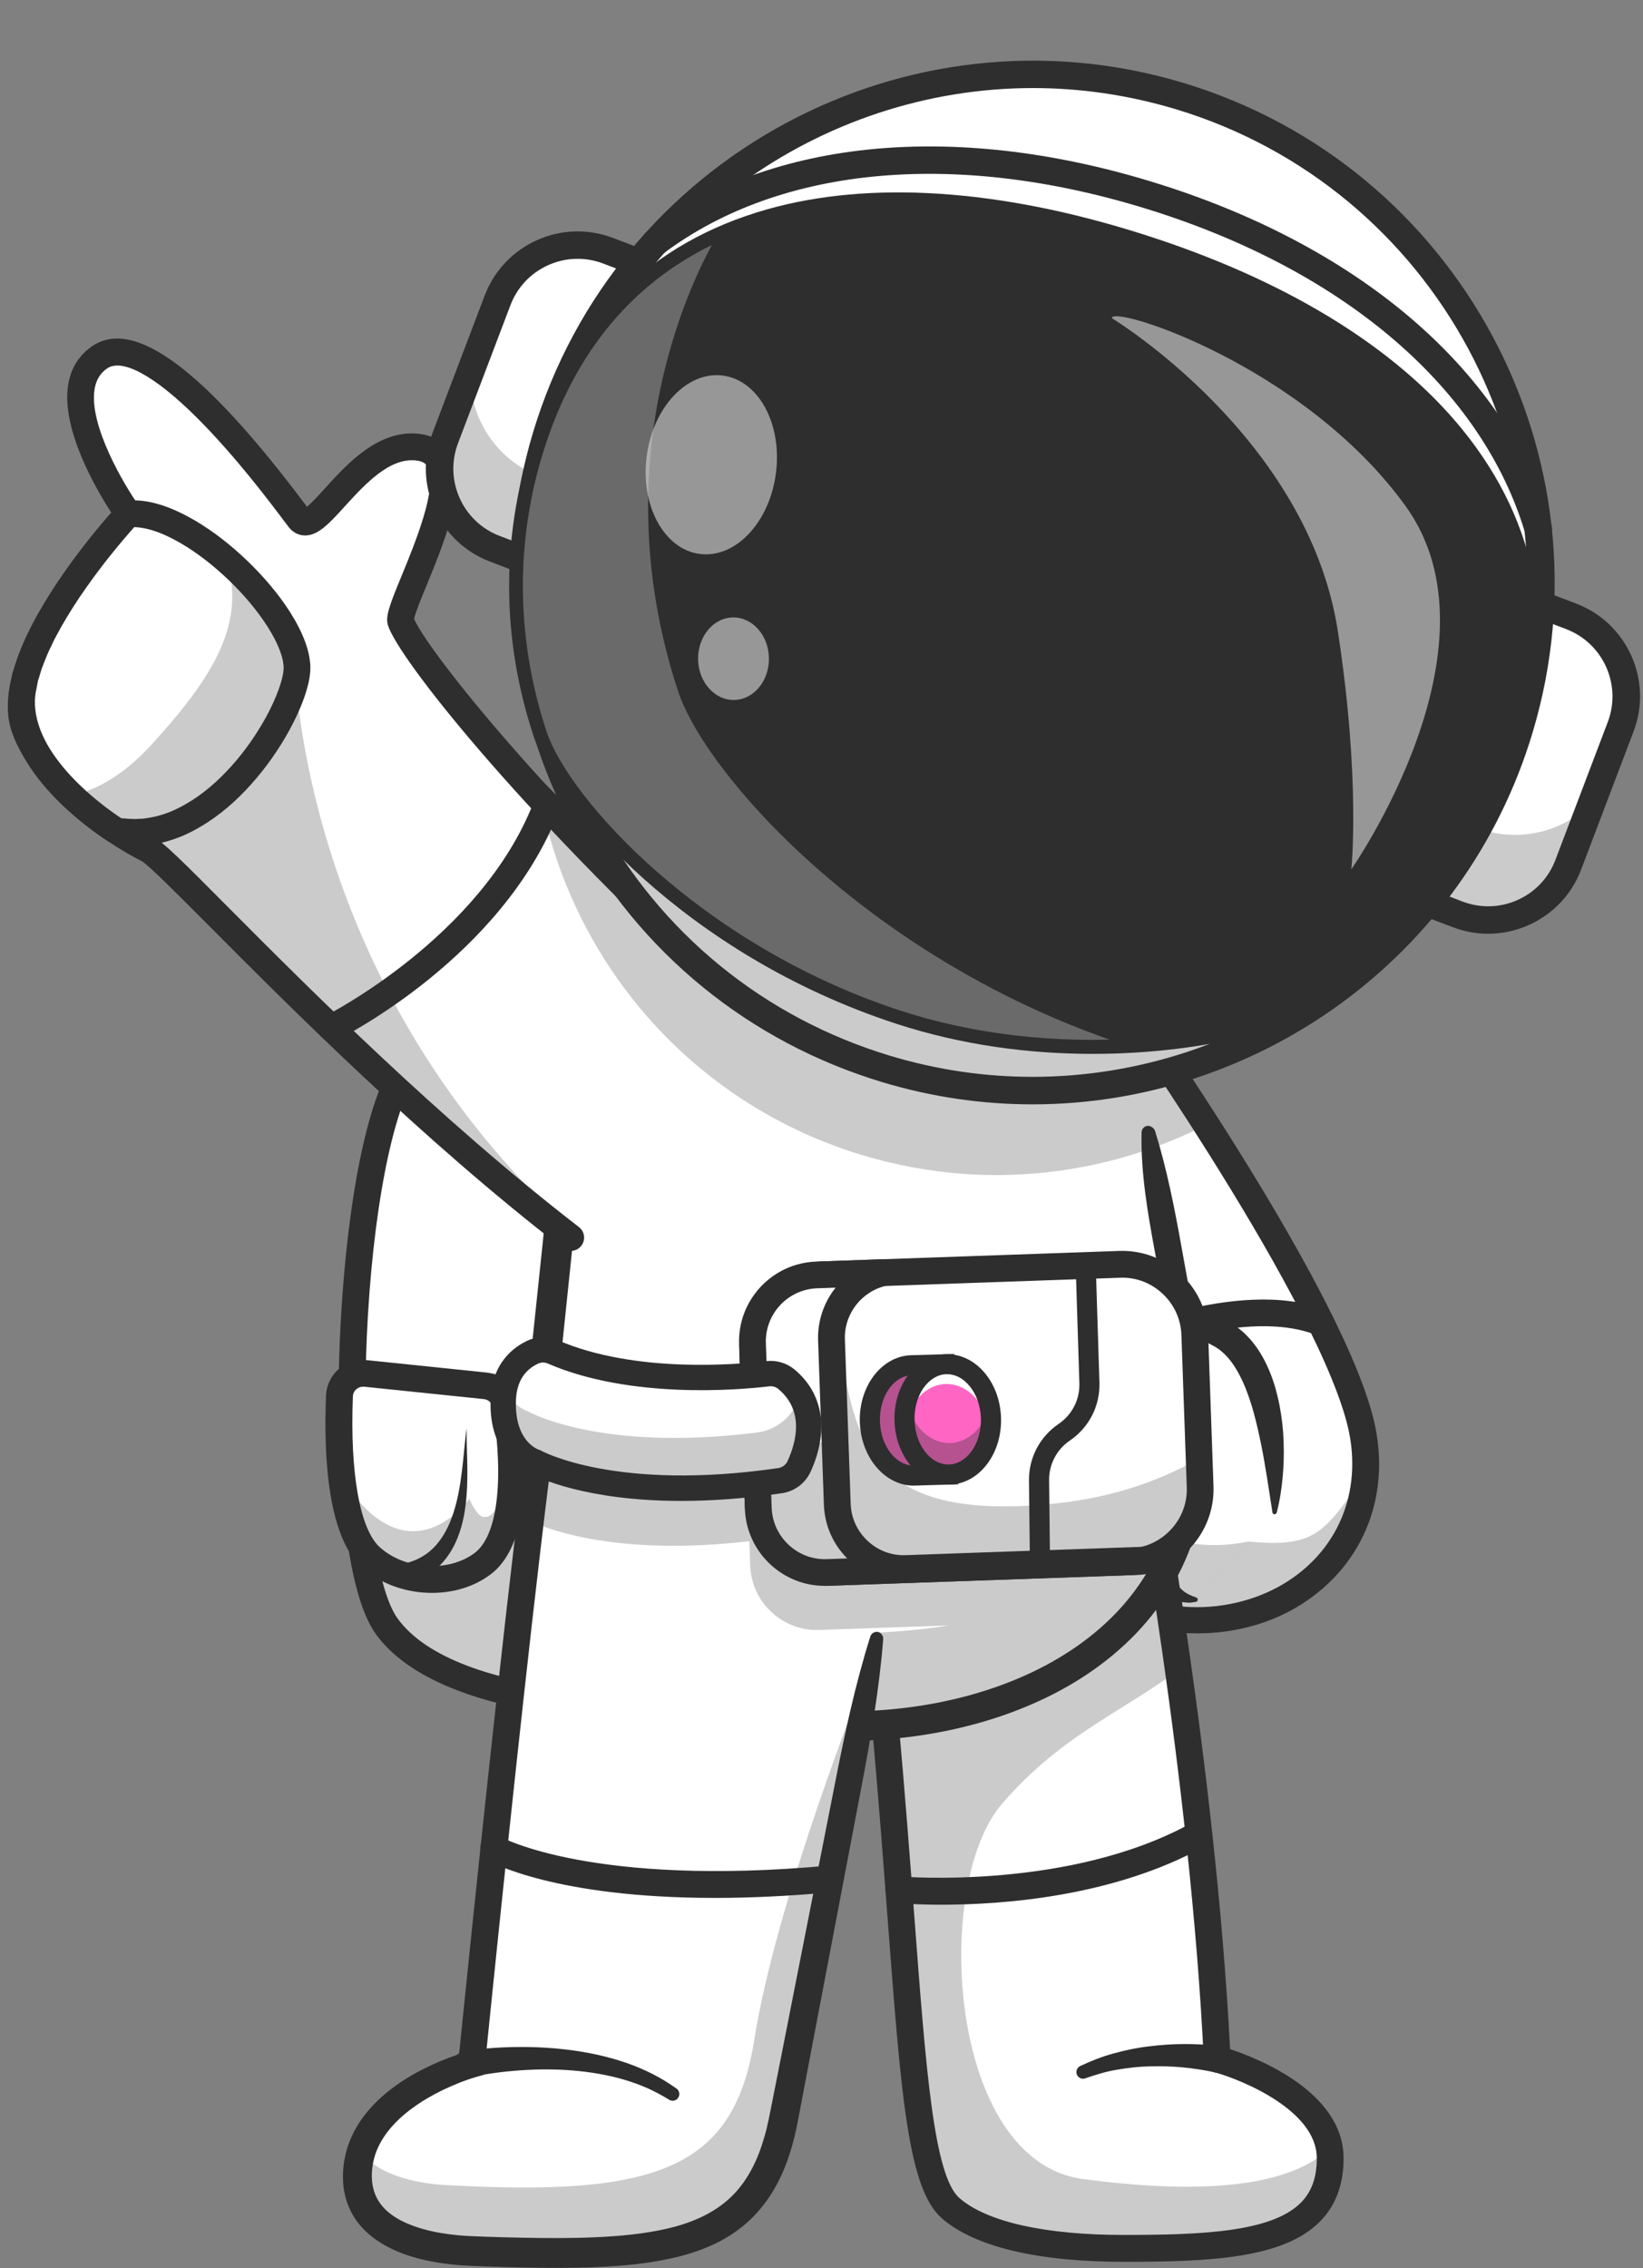
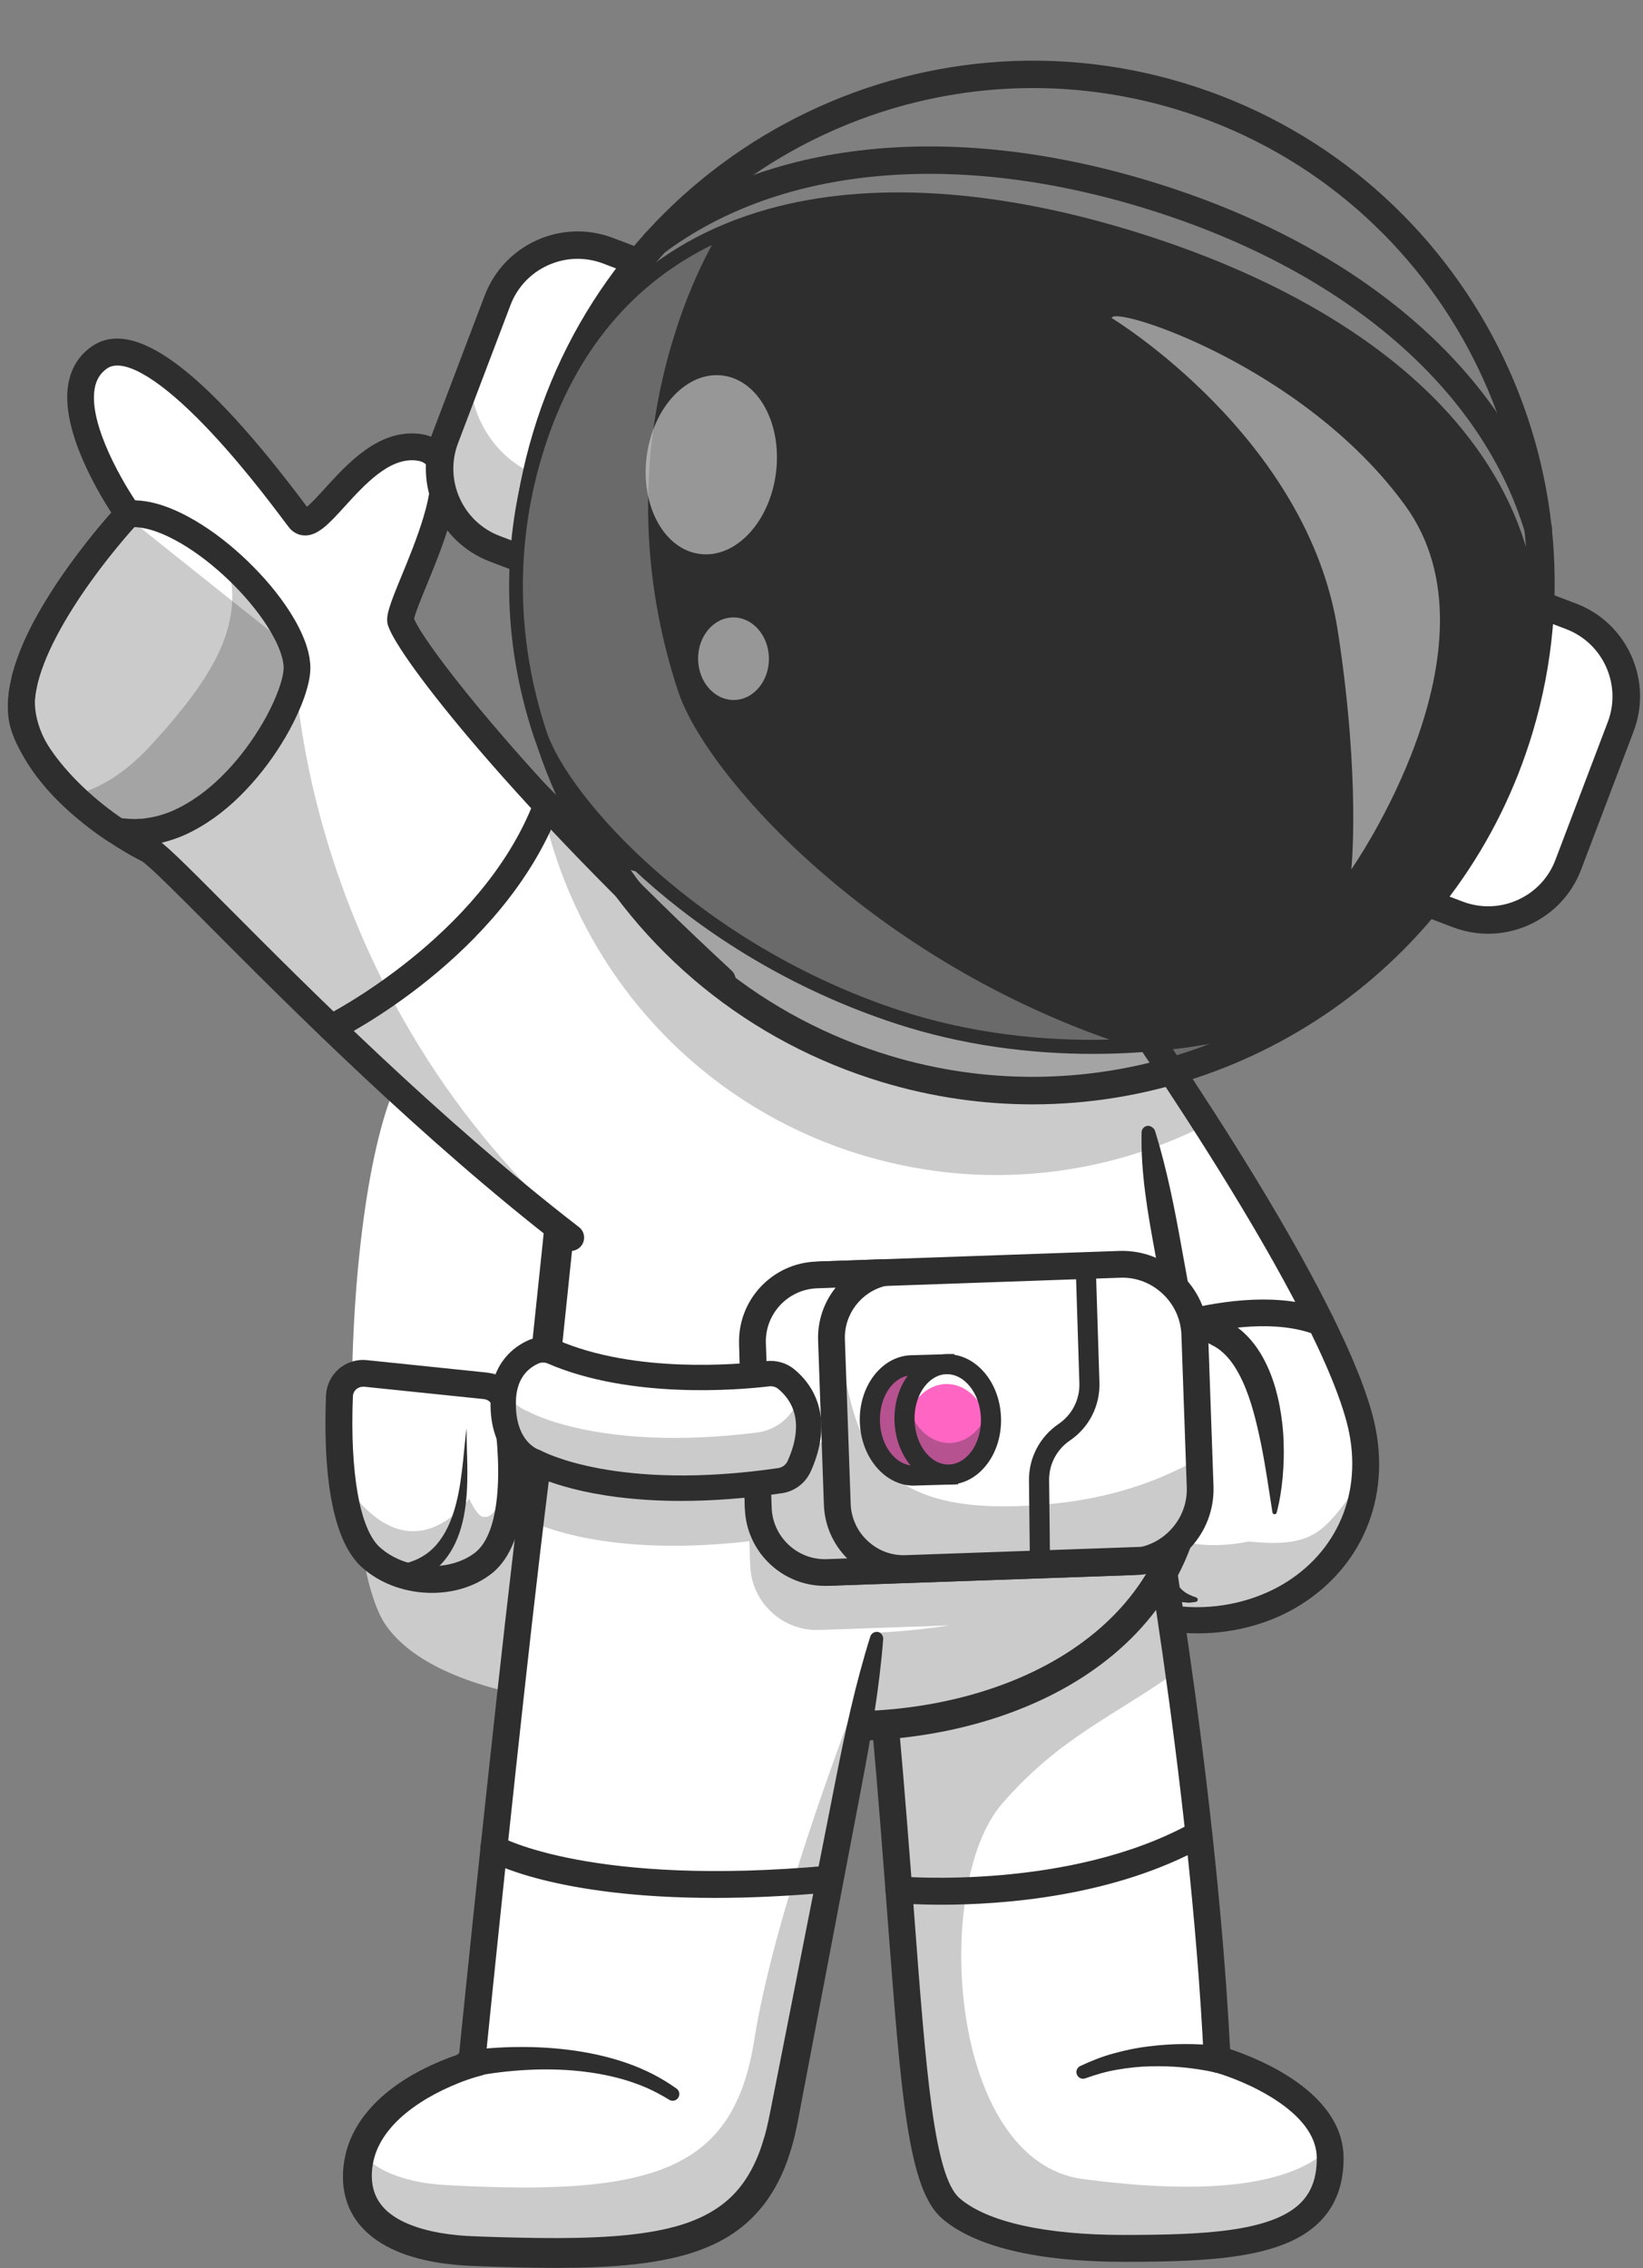
<svg xmlns="http://www.w3.org/2000/svg" fill="#000000" height="3132.1" preserveAspectRatio="xMidYMid meet" version="1" viewBox="-10.8 -83.8 2268.8 3132.1" width="2268.8" zoomAndPan="magnify">
  <rect x="-10.8" y="-83.8" width="2268.8" height="3132.1" fill="#808080" stroke="none" />
  <g>
    <g>
      <g>
        <g id="change1_10">
          <path d="M1560,2140.4c-36.7-11.9-73.4-31.9-107.9-61.5c-109.4-93.8-133-541.1-133-541.1l0.5-0.7l200.5-268.6 c0,0,15.2,21.3,39.4,56.6c24.7,36.1,58.8,86.8,95.5,144.1c84.9,132.8,183.6,301.1,211.6,405.3 C1917.3,2063.5,1737.2,2197.5,1560,2140.4z" fill="#ffffff" />
        </g>
      </g>
      <g opacity="0.25">
        <g id="change2_9">
          <path d="M1874.8,1952.7c-9.5,145.6-163.2,236.5-314.8,187.7c-36.7-11.9-73.4-31.9-107.9-61.5 c-109.4-93.8-133-541.1-133-541.1l0.5-0.7l42-56.3c9.9,119.9,42.7,416,129.3,490.3c34.4,29.5,183.7,69.9,222.1,73.7 C1808.3,2054.3,1818,2030.6,1874.8,1952.7z" fill="#2e2e2e" />
        </g>
      </g>
      <g>
        <g id="change2_14">
          <path d="M1643,2171.7c-65.7,0-137.5-22.6-202.9-78.7c-114.1-97.8-138.4-535.6-139.4-554.2 c-0.5-10.2,7.3-18.9,17.5-19.4c10.3-0.6,18.9,7.3,19.4,17.5c6.4,122.2,41.7,455.4,126.5,528.1c112.1,96.1,232.6,79.4,301.7,35.8 c75.1-47.3,106.8-132.1,82.9-221.3c-50.4-187.7-340.7-596-343.7-600.1c-5.9-8.3-4-19.9,4.3-25.8s19.9-4,25.8,4.3 c12.1,17,297.2,417.8,349.3,612c28.3,105.5-9.6,205.9-98.9,262.2C1746.8,2156.5,1697,2171.7,1643,2171.7z" fill="#2e2e2e" />
        </g>
      </g>
      <g>
        <g id="change2_23">
          <path d="M1510.6,1801.8c-7,0-13.7-4-16.8-10.7c-4.3-9.3-0.3-20.2,9-24.5c7.9-3.7,194.7-89.1,316.9-41.5 c9.5,3.7,14.2,14.4,10.5,23.9s-14.4,14.2-23.9,10.5c-107.5-41.9-286.2,39.7-288,40.6C1515.9,1801.3,1513.2,1801.8,1510.6,1801.8 z" fill="#2e2e2e" />
        </g>
      </g>
      <g>
        <g>
          <g id="change1_21">
            <circle cx="1627.8" cy="1864.1" fill="#ffffff" r="80.8" />
          </g>
        </g>
        <g opacity="0.35">
          <g id="change2_6">
            <path d="M1708.5,1866c-1.1,44.6-38.1,79.9-82.7,78.8c-44.6-1.1-79.9-38.1-78.8-82.7c0.3-12.3,3.3-24,8.6-34.3 c12.3,27.6,39.7,47.2,71.9,48s60.5-17.5,74.1-44.4C1706.3,1841.9,1708.8,1853.7,1708.5,1866z" fill="#2e2e2e" />
          </g>
        </g>
        <g>
          <g id="change2_37">
            <path d="M1627.8,1963.3c-0.8,0-1.6,0-2.5,0c-26.5-0.6-51.2-11.6-69.4-30.8c-18.3-19.2-28-44.4-27.4-70.9 c1.3-54.7,46.9-98.1,101.6-96.8c26.5,0.6,51.2,11.6,69.4,30.8c18.3,19.2,28,44.4,27.4,70.9s-11.6,51.2-30.8,69.4 C1677.6,1953.7,1653.4,1963.3,1627.8,1963.3z M1627.8,1801.8c-33.6,0-61.4,26.9-62.2,60.8c-0.8,34.3,26.4,62.9,60.7,63.8 c0.5,0,1,0,1.5,0c33.6,0,61.4-26.9,62.2-60.8c0.8-34.3-26.4-62.9-60.7-63.8C1628.8,1801.8,1628.3,1801.8,1627.8,1801.8z" fill="#2e2e2e" />
          </g>
        </g>
      </g>
      <g>
        <g id="change1_1">
          <path d="M1749.3,2004.8l-36.3,40.1l-72.4,80c-39.9-0.1-62.1-46.5-73.8-104.4c-16.7-82.2-12.2-187.4-7.5-215.4 c6-34.9,59.7-80.5,118.4-45.9C1762.6,1809.3,1749.3,2004.8,1749.3,2004.8z" fill="#ffffff" />
        </g>
      </g>
      <g opacity="0.25">
        <g id="change2_52">
          <path d="M1713.1,2044.9l-72.4,80c-39.9-0.1-62.1-46.5-73.8-104.4C1593.4,2039,1641.1,2059.4,1713.1,2044.9z" fill="#2e2e2e" />
        </g>
      </g>
      <g>
        <g id="change2_10">
          <path d="M1746.3,2004.6c-5-31.9-9.5-63.3-15.6-93.8c-6.3-30.4-13.4-60.4-25.4-86.7c-6-13-13.1-25.2-21.9-34.7 c-2.3-2.3-4.4-4.7-6.9-6.6c-1.2-1-2.3-2.2-3.6-3l-3.8-2.6c-2.5-1.8-5.6-3-8.3-4.7c-1.4-0.9-2.8-1.4-4.3-1.9l-4.3-1.7 c-11.7-4.2-24-3.8-35.5,0c-11.7,3.5-22.3,11.6-29.9,21.2c-3.6,4.9-6.4,10.1-7.9,15c-0.2,1.2-0.5,2.3-0.8,3.5l-0.7,5.2 c-0.4,3.6-0.7,7.4-1,11.2c-1,15.3-1.4,31-1.4,46.6c0.2,31.3,1.4,62.6,4.1,93.6c1.3,15.5,3.2,30.8,5.4,46 c2.4,15.1,5.4,30,9.2,44.4s8.5,28.2,15.4,40.2c3.3,6.3,7.6,11.3,12.6,16c5.1,4.7,11.5,7.7,19,10.2l0.4,0.2 c1.6,0.5,2.5,2.3,1.9,3.9c-0.4,1.1-1.3,1.9-2.4,2.1c-2.1,0.4-4.3,0.6-6.5,0.9c-1.1,0.1-2.3,0.3-3.4,0.3l-3.4-0.3 c-2.3-0.3-4.7-0.3-6.9-0.8l-6.7-2.1c-8.8-3.2-16.9-8.8-23.4-15.2c-13.3-12.9-22-28.7-28.8-44.4c-6.7-15.9-11.1-32.2-14.6-48.5 c-3.6-16.3-6.1-32.7-8-49c-3.6-32.7-4.5-65.5-3.6-98.1c0.5-16.4,1.4-32.7,2.9-49.3c0.4-4.2,0.8-8.4,1.4-12.7 c0.3-2.1,0.7-4.5,1-6.7c0.6-2.7,1.3-5.5,2-8.2c3.4-10.4,8.6-19.2,14.6-27.1c6.3-7.6,13.3-14.5,21.3-20c3.9-2.8,8.2-5.3,12.4-7.7 c4.5-2.1,8.8-4.4,13.6-5.8c2.4-0.8,4.7-1.6,7.1-2.3l7.3-1.5c4.9-1.2,9.9-1.1,14.9-1.6c5,0,10,0.4,15,0.9c4.8,1,9.8,1.6,14.5,3.1 l7,2.3c2.3,0.8,4.6,1.6,6.7,2.7c4.3,2.2,8.7,4,12.8,6.7l6.2,4c2.1,1.4,3.9,3,5.8,4.5c3.9,2.9,7.2,6.4,10.6,9.8 c13.2,13.8,22.3,29.9,29.2,46c3.4,8.1,6.3,16.3,8.7,24.5c2.3,8.3,4.3,16.5,5.9,24.8c3.1,16.6,5.1,33.2,5.5,49.7 c0.7,16.5,0.2,33-1.3,49.3s-4,32.5-8.2,48.5c-0.4,1.7-2.2,2.7-3.8,2.2C1747.3,2006.9,1746.5,2005.9,1746.3,2004.6L1746.3,2004.6 z" fill="#2e2e2e" />
        </g>
      </g>
      <g>
        <g>
          <g id="change1_19">
            <path d="M1014.8,1301.6L953.4,1991l-25.3,284.7c0,0-315.1,10.4-405-113.8c-33.3-46-48.5-176.8-48-319.7 c0.8-174,25.1-366.1,69.2-444.8C615,1271.1,906.4,1284.2,1014.8,1301.6z" fill="#ffffff" />
          </g>
        </g>
        <g opacity="0.25">
          <g id="change2_12">
            <path d="M953.4,1991l-25.3,284.7c0,0-315.1,10.4-405-113.8c-33.3-46-48.5-176.8-48-319.7l195.7-30.1 c0,0,68,2.7,66.9,218.9c-0.2,60.5,91.4,85.7,161.3,39C924.4,2053,941.5,2024.8,953.4,1991z" fill="#2e2e2e" />
          </g>
        </g>
        <g>
          <g id="change2_15">
-             <path d="M908.3,2294.5c-73.2,0-318.3-8.7-400.1-121.8c-43.5-60.1-54.7-234.8-50.7-378.1 c4-142.4,24.7-323.9,70.7-406.2c77.3-138.2,379.5-122.7,489.5-105c10.1,1.6,16.9,11.1,15.3,21.2s-11.1,16.9-21.2,15.3 c-120.6-19.3-389.7-23.6-451.3,86.6c-35.2,63-61.1,215.7-66,389.2c-4.8,169.9,12.8,312.7,43.7,355.4 c83.1,114.8,386.3,106.3,389.4,106.2c10.2-0.5,18.7,7.7,19.1,17.9s-7.7,18.7-17.9,19.1C926.9,2294.3,919.7,2294.5,908.3,2294.5 z" fill="#2e2e2e" />
-           </g>
+             </g>
        </g>
        <g>
          <g id="change1_11">
-             <path d="M493.9,1812.8l165.2,17.1c14.8,1.5,26.6,12.8,28.9,27.4c8.2,53.7,20.6,178.7-32.5,218.3 c-44.1,32.9-114,27-154.1-8.9c-44.8-40.1-45.9-162.4-43.5-222.8C458.7,1825.1,475.1,1810.9,493.9,1812.8z" fill="#ffffff" />
+             <path d="M493.9,1812.8l165.2,17.1c14.8,1.5,26.6,12.8,28.9,27.4c8.2,53.7,20.6,178.7-32.5,218.3 c-44.1,32.9-114,27-154.1-8.9c-44.8-40.1-45.9-162.4-43.5-222.8C458.7,1825.1,475.1,1810.9,493.9,1812.8" fill="#ffffff" />
          </g>
        </g>
        <g opacity="0.25">
          <g id="change2_5">
            <path d="M687.9,1857.3c8.2,53.7,20.6,178.7-32.5,218.3c-44.1,32.9-114,27-154.1-8.9 c-27.5-24.7-38.6-80.5-42.4-133.8c6.7,26.8,17.8,48.7,32,63.2c81.2,83.4,146.2-10.5,146.2-10.5s10.2,23.5,18.7,25.1 c35.9,6.5,31.6-106.5,28-164.9C685.9,1849.3,687.3,1853.1,687.9,1857.3z" fill="#2e2e2e" />
          </g>
        </g>
        <g>
          <g id="change2_40">
            <path d="M585.6,2115.8c-35,0-70.5-11.9-96.6-35.3c-47.2-42.2-53-152.4-49.6-237.4c0.6-14,7-27.3,17.6-36.5 s24.7-13.7,38.7-12.2l0,0l165.2,17.1c23.1,2.4,41.7,20.1,45.2,43c10.5,69.2,19.4,191.8-39.7,235.9 C643.8,2107.5,614.9,2115.8,585.6,2115.8z M490.5,1831.1c-3.4,0-6.6,1.2-9.2,3.4c-3,2.6-4.7,6.2-4.8,10.1 c-4.2,105.7,9.7,183.6,37.3,208.3c34.8,31.2,94.6,34.8,130.7,7.9c31.4-23.5,40.8-98.5,25.3-200.8c-1-6.3-6.1-11.2-12.5-11.8 l-165.2-17.1l0,0C491.5,1831.1,491,1831.1,490.5,1831.1z" fill="#2e2e2e" />
          </g>
        </g>
        <g>
          <g id="change2_8">
            <path d="M633.7,1888.3c-0.5,20,0.9,40,0.9,60.2s-0.9,40.6-4.8,61c-4,20.3-11.1,41.1-24.9,58.9 c-6.8,8.9-15.3,16.8-24.9,23c-9.5,6.3-20.1,11-30.9,14.3H549c-7.9,2.5-16.4-2-18.8-9.9s2-16.4,9.9-18.8 c0.6-0.2,1.3-0.3,1.9-0.5c17.3-3,33.3-10.3,45.8-22.9c12.6-12.5,21.4-29.6,27.4-47.9c6-18.4,9.4-38,11.8-57.7 C629.6,1928.3,630.7,1908.2,633.7,1888.3z" fill="#2e2e2e" />
          </g>
        </g>
        <g>
          <g id="change2_49">
            <path d="M639.7,1377.4c22.8,0.4,45.5,1.3,68.2,2.5s45.4,2.8,68.1,4.9s45.5,4.6,68.3,8.2c22.8,3.7,45.6,7.8,69,15.4 c9.7,3.2,15,13.6,11.8,23.3s-13.6,15-23.3,11.8c-0.5-0.2-0.9-0.3-1.3-0.5h-0.1c-19.1-8-40.6-13.8-62.1-18.9 c-21.5-5.2-43.5-9.4-65.6-13.1c-22.1-3.8-44.3-7.1-66.7-10c-22.3-2.9-44.7-5.6-67.1-7.7h-0.1c-4.4-0.4-7.6-4.3-7.2-8.7 C632.1,1380.5,635.6,1377.4,639.7,1377.4z" fill="#2e2e2e" />
          </g>
        </g>
      </g>
      <g>
        <g id="change1_17">
          <path d="M1792.3,1284.4v-0.9C1792.8,1283.5,1792.8,1283.8,1792.3,1284.4z" fill="#ffffff" />
        </g>
      </g>
      <g>
        <g id="change1_23">
          <path d="M1792.3,1284.4v-0.9C1792.8,1283.5,1792.8,1283.8,1792.3,1284.4z" fill="#ffffff" />
        </g>
      </g>
      <g>
        <g id="change1_2">
          <path d="M1792.3,1283.5c0.5,0,0.5,0.3,0,0.9V1283.5z" fill="#ffffff" />
        </g>
      </g>
      <g>
        <g id="change1_16">
          <path d="M1825.9,2895.5c1.4,117.9-127.1,125.5-284.4,125.6c-112.6,0.1-197-18.9-239-55.1 c-68.9-59.3-51.3-394-126-1004l392.7-35.7c0,0,22.9,122.2,47.3,296.2c21.7,154.7,44.5,350.3,53.5,537.3 c0,0,141.2,38.4,155,123.4C1825.5,2887.1,1825.9,2891.2,1825.9,2895.5z" fill="#ffffff" />
        </g>
      </g>
      <g opacity="0.25">
        <g id="change2_46">
          <path d="M1825.9,2895.5c1.4,117.9-127.1,125.5-284.4,125.6c-112.6,0.1-197-18.9-239-55.1 c-68.9-59.3-51.3-394-126-1004l392.7-35.7c0,0,22.9,122.2,47.3,296.2c-86.1,62.4-163,91.4-243.6,184.5 c-96.6,111.5-74.9,493.5,111.6,518.2c147.8,19.6,280,15.5,340.4-42.1C1825.5,2887.1,1825.9,2891.2,1825.9,2895.5z" fill="#2e2e2e" />
        </g>
      </g>
      <g>
        <g id="change2_11">
          <path d="M1540.9,3039.5c-118.6,0-205.2-20.6-250.6-59.6c-47.1-40.5-56.6-166.3-75.6-416.9 c-12-158.3-26.9-355.4-56.7-598.9c-1.2-10.1,6-19.4,16.1-20.6c10.1-1.2,19.4,6,20.6,16.1c29.9,244.4,44.9,441.9,56.9,600.6 c16.4,217.4,27.3,361.1,62.8,391.6c38,32.7,118.4,50.6,226.5,50.6c0.2,0,0.4,0,0.6,0c105.4-0.1,203.5-3.5,244.2-44.7 c15-15.2,22.1-35.5,21.8-62.2c-0.7-65.1-103.1-107.4-142.4-118.1l-12.9-3.5l-0.7-13.4c-18.8-391.4-99.7-826.6-100.5-830.9 c-1.9-10,4.7-19.7,14.8-21.6c10-1.9,19.7,4.7,21.6,14.8c0.8,4.3,80.4,432.4,100.4,823c39.7,13.2,155.7,59.4,156.7,149.4 c0.4,36.5-10.5,66.3-32.5,88.6c-50.8,51.4-152.5,55.6-270.4,55.7C1541.3,3039.5,1541.1,3039.5,1540.9,3039.5z" fill="#2e2e2e" />
        </g>
      </g>
      <g opacity="0.35">
        <g id="change2_27">
          <path d="M1167.1,2000.1c-0.9-8.9-1.9-18-3-27.3C1165.2,1982.1,1166.2,1991.2,1167.1,2000.1z" fill="#2e2e2e" />
        </g>
      </g>
      <g opacity="0.35">
        <g id="change2_25">
          <path d="M1096.2,1995.5c-1-10.9-2.1-21.9-3.2-33.1C1094.1,1973.6,1095.2,1984.7,1096.2,1995.5z" fill="#2e2e2e" />
        </g>
      </g>
      <g>
        <g id="change1_22">
          <path d="M1632.9,1969.4c-2.9,24.8-7.9,48.2-15.5,70c-15,42.8-38.1,80.1-67.2,112.1 c-224.2,246.4-806.8,175.9-825-133.7c-0.7-10.6-0.6-21.6,0.2-32.8c2.7-39.8,6.4-81.9,10.6-125.5 c25.6-263.4,71.4-584.4,34.2-803.2c78.7,78.7,607.7,113.2,610.9,63.5c3.3-49.1-420-257.7-235.8-228.4 c135.6,28.7,334.1,54.3,372.9,164.9c2.4,24.4,13.8,55.8,22,78.1l35,345.2C1597.9,1645.6,1649.1,1829.3,1632.9,1969.4z" fill="#ffffff" />
        </g>
      </g>
      <g>
        <g id="change2_48">
          <path d="M1584.3,1478.2c16.5,53.3,27,107.3,36.8,162c10,54.6,20,109.5,26.8,165.4c3.4,27.9,5.9,56.1,6.8,84.6 c0.9,28.4,0.4,57.2-3.3,86c-1.7,14.4-4.4,28.8-7.9,43.1l-2.8,10.7c-1,3.6-2.2,7.1-3.3,10.6c-2.2,7.1-4.8,13.9-7.6,20.8 c-11,27.3-25.6,53.1-43.2,76.6c-35.1,47.2-81.7,84.5-132.4,112c-50.9,27.6-105.9,45.9-162,57.1c-56.1,11.1-113.5,15-170.5,12.2 c-57-2.9-113.9-12.5-168.6-30.2c-54.6-17.9-107.6-44.1-152.5-82.7c-22.3-19.3-42.4-41.8-58.2-67.5 c-15.9-25.5-27.4-54.1-33.3-83.8c-2.9-14.8-4.6-29.9-5-44.9c-0.2-7.5-0.1-15,0.3-22.4c0.4-7.5,1-14.1,1.4-21.2 c2-27.8,4.4-55.6,7-83.3c5.2-55.4,11.1-110.7,16.9-165.8c11.7-110.3,23.3-220.4,29.6-330.5c3-55,4.9-110,3.9-164.8 c-0.9-54.7-4.6-109.3-13.4-162.6L739.3,996l45.5,45.5c3.4,3.4,8.5,7,14.1,10.1c5.7,3.2,11.9,6.2,18.4,8.9 c13,5.5,26.9,10.1,41.1,14.2c28.4,8.2,57.8,14.5,87.4,19.9c59.3,10.7,119.6,17.7,179.9,22.4c30.2,2.3,60.4,3.9,90.6,4.7 c30.1,0.7,60.3,0.7,89.8-1.3c14.7-1,29.4-2.5,42.6-5.3c3.3-0.7,6.4-1.5,9.1-2.4c2.7-0.8,5.1-1.9,6.1-2.5 c0.4-0.2,0.3-0.4-0.7,0.7c-0.4,0.5-1.2,1.6-1.7,3c-0.4,0.8-0.6,1.6-0.8,2.5s-0.2,1.9-0.2,2.4c0.1,2.5,0.5,3.1,0.4,2.9 c-0.1-0.1-0.4-0.9-1-1.7c-2.5-3.7-7.4-8.7-12.4-13.3c-5.1-4.7-10.7-9.3-16.4-13.8c-11.5-9.1-23.7-17.8-36-26.5 c-49.6-34.6-101.7-66.6-152.5-102.4c-12.7-9.1-25.4-18.3-38-29.1c-3.2-2.7-6.3-5.6-9.5-8.8c-3.2-3.3-6.4-6.7-9.8-11.7 c-1.7-2.6-3.5-5.5-5.1-10.4c-0.4-1.2-0.7-2.7-0.9-4.2c-0.2-1.8-0.4-3.3-0.2-5.4c0.1-3.9,1.6-8.9,4.1-12.5c1.3-2,2.6-3.4,4-4.7 c1.3-1.2,2.8-2.3,4-3c2.5-1.5,4.8-2.5,6.7-3.1c3.9-1.3,7-1.8,9.7-2.1c10.9-1,19-0.1,27.4,0.8c4.2,0.5,7.9,1,12.5,1.7 c4.2,0.8,8.2,1.7,11.8,2.4l44.8,9.1c60,12.2,120.9,24.3,180.6,45.3c29.7,10.7,59.3,23.6,86.7,42.4c13.6,9.4,26.6,20.4,37.9,33.6 c11.2,13.1,20.6,28.6,26.4,45.4l0.7,2.2l0.2,2.2c1.1,11.2,4.2,23.7,7.9,36c3.7,12.4,8.2,24.8,12.8,37.5 c3.5,9.6-1.5,20.2-11,23.7c-9.6,3.5-20.2-1.4-23.7-11c-4.7-12.7-9.5-25.8-13.6-39.4s-7.9-27.5-9.6-43.3l1,4.4 c-8.5-24.3-27.3-44.5-50.5-60.3s-50.2-27.7-78-37.5c-56-19.5-115.5-31.2-175.4-43l-45.2-8.9c-3.9-0.8-7.3-1.6-10.7-2.1 c-2.9-0.4-6.8-1-10.2-1.4c-6.8-0.8-14-1.2-18.4-0.7c-1.1,0.1-1.7,0.3-1.5,0.2c0.1-0.1,0.6-0.2,1.5-0.8c1-0.6,2.4-1.7,3.9-3.9 c1.4-2.1,2.3-5.2,2.4-7.1c0-1.2,0-1.8-0.1-2.6c0-0.5-0.2-1.1-0.3-1.4c-0.4-1.2-0.3-0.8,0.1-0.2c0.9,1.3,2.9,3.6,5,5.8 c2.2,2.2,4.7,4.5,7.3,6.8c10.6,9.1,22.7,17.9,35,26.5c49.4,34.4,101.7,66.4,152.7,101.5c12.8,8.8,25.5,17.9,38.1,27.7 c6.3,4.9,12.5,10,18.8,15.6c6.2,5.8,12.4,11.5,18.7,20.4c1.6,2.3,3.2,4.9,4.7,8.2c1.4,3.3,3.1,7.7,3.1,14c0,1.4-0.2,3.4-0.5,5.2 c-0.3,1.8-0.9,3.5-1.6,5.2c-1.3,3.2-3.1,5.8-4.8,7.8c-3.4,4-6.7,6.2-9.5,8c-5.6,3.3-10.4,5.1-14.9,6.5s-8.8,2.5-13,3.4 c-16.8,3.5-32.6,5-48.4,6.1c-31.6,2.1-62.6,2.1-93.6,1.4c-31-0.8-61.9-2.4-92.7-4.7c-61.6-4.7-123-11.9-184.2-22.9 c-30.6-5.6-61.1-12.1-91.5-20.9c-15.2-4.4-30.4-9.4-45.6-15.8c-7.6-3.2-15.2-6.8-22.8-11.1c-7.6-4.4-15.3-9.4-22.8-16.8l35-18.1 c9.3,56.2,13.1,112.7,14,168.8c1,56.2-0.8,112.1-3.9,167.9c-6.4,111.5-18,222.2-29.6,332.5c-5.8,55.2-11.7,110.3-16.8,165.3 c-2.6,27.5-4.9,55-6.9,82.5c-0.4,6.7-1.1,14-1.4,20.3c-0.4,6.4-0.4,12.8-0.3,19.1c0.3,12.7,1.8,25.4,4.2,37.7 c4.9,24.8,14.3,48.5,27.7,70.1c13.3,21.7,30.4,41.1,50,58.1c39.2,34.1,87.5,58.4,138.1,75.2c50.7,16.7,104.2,25.9,158,28.8 c53.8,2.8,108-0.7,160.7-11c52.7-10.3,104.1-27.4,150.9-52.6c46.7-25.2,88.8-58.8,120.1-100.7c15.7-20.9,28.7-43.7,38.5-67.9 c2.4-6,4.9-12.2,6.7-18.3c1-3.1,2-6.1,2.9-9.2l2.5-9.4c3.1-12.6,5.6-25.5,7.2-38.6c3.5-26.2,4.1-53.1,3.3-80.1 c-0.7-27-3.1-54.1-6.3-81.3c-6.4-54.3-16-108.7-25.9-163.2c-10-54.4-19.9-109.6-18.6-166.2c0.1-5.2,4.4-9.3,9.6-9.1 C1579.7,1471.6,1583.1,1474.4,1584.3,1478.2L1584.3,1478.2z" fill="#2e2e2e" />
        </g>
      </g>
      <g>
        <g id="change2_34">
          <path d="M1289.5,2546.4c-35.1,0-57.8-1.9-60.7-2.2c-10.2-0.9-17.7-9.9-16.8-20c0.9-10.2,9.9-17.6,20-16.8 c2.3,0.2,234.9,19.6,403.6-74.4c8.9-5,20.2-1.8,25.1,7.2c5,8.9,1.8,20.2-7.2,25.1C1527.7,2535.5,1373.3,2546.4,1289.5,2546.4z" fill="#2e2e2e" />
        </g>
      </g>
      <g>
        <g id="change2_31">
          <path d="M1666.3,2777.9c-6.4-1.6-14.2-3-21.5-4.1c-7.4-1.2-14.9-2-22.4-2.8c-15.1-1.4-30.2-1.8-45.3-1.4 c-15.2,0.3-30.2,2-45.1,4.6c-15,2.4-29.4,6.8-43.7,11.8l-0.5,0.2c-4.8,1.7-10.1-0.9-11.7-5.7c-1.6-4.5,0.6-9.4,4.9-11.4 c14.8-6.9,30.1-13.1,45.9-17.3c15.8-4.4,31.8-7.8,48.1-9.7c16.2-2.1,32.6-3.2,48.9-3.3c8.2,0,16.4,0.1,24.6,0.6 c4.1,0.2,8.2,0.5,12.4,0.9s8.1,0.8,12.9,1.5c10.1,1.5,17.1,10.9,15.6,21s-10.9,17.1-21,15.6c-0.6-0.1-1.1-0.2-1.7-0.3 L1666.3,2777.9z" fill="#2e2e2e" />
        </g>
      </g>
      <g>
        <g id="change1_18">
          <path d="M1199.7,2178c0,0-87.7,452.7-128.8,664.5c-35.1,180.7-158,192.4-428,182.4c-95-3.5-167.4-36.3-160.1-114 c9.8-104.4,157.1-143.9,157.1-143.9s53-526.6,89.1-814.1L1199.7,2178z" fill="#ffffff" />
        </g>
      </g>
      <g opacity="0.25">
        <g id="change2_41">
          <path d="M1030.8,2732.9c30-189.1,141.3-470.7,164.4-531.6c-18.5,95.3-88.8,458.2-124.3,641.2 c-35.1,180.6-158.1,192.4-428,182.3c-94.9-3.6-167.4-36.3-160-114c0.8-8,2.3-15.7,4.6-22.9c21.6,29,69.6,42.9,115.4,45.5 C894.7,2949.9,1002.4,2912.3,1030.8,2732.9z" fill="#2e2e2e" />
        </g>
      </g>
      <g>
        <g id="change2_20">
          <path d="M1208.8,2179.7c-5.4,68.9-17.2,136.5-30,203.9l-38.5,202.2l-38.5,202.2l-9.6,50.6 c-1.5,8.2-3.3,17.4-5.4,26.1c-2.1,8.8-4.5,17.6-7.4,26.3c-5.6,17.5-13,34.8-22.9,51.1c-9.8,16.3-22.3,31.5-36.9,44.3 s-31.2,22.9-48.4,30.6c-17.2,7.7-35,13.2-52.7,17.2c-35.5,8.1-70.9,11.1-105.8,12.6c-35,1.5-69.7,1.2-104.2,0.5 c-17.3-0.4-34.5-0.9-51.7-1.5l-12.9-0.5c-4.4-0.2-8.9-0.4-13.4-0.7c-9-0.5-18-1.5-27-2.6c-18-2.4-36.2-6.2-54.1-12.4 c-17.8-6.3-35.8-15.1-51.4-28.8c-7.8-6.8-14.9-14.9-20.5-24.1c-5.6-9.2-9.7-19.4-12-29.8c-2.4-10.4-3.1-20.8-2.6-30.9 c0.4-10,2.1-20.1,4.7-29.8c5.4-19.5,15.3-37.3,27.5-52.3c12.2-15.1,26.5-27.7,41.6-38.4c15.1-10.8,31.1-19.6,47.5-27.3 c8.2-3.8,16.6-7.3,25-10.5c4.2-1.6,8.5-3.1,12.8-4.6c4.4-1.5,8.5-2.8,13.5-4.1l0,0l-13.6,16c13.8-135.9,27.9-271.6,42.6-407.4 c14.7-135.8,29.7-271.5,46.6-407.1c1.3-10.1,10.5-17.3,20.6-16.1s17.3,10.5,16.1,20.6v0.1C731,2090.3,716,2226,701.3,2361.6 c-14.6,135.6-28.8,271.4-42.5,407.1l-1.3,12.5l-12.3,3.5l0,0c-3.2,0.9-7.3,2.3-11.1,3.6c-3.8,1.3-7.6,2.8-11.4,4.3 c-7.5,3-15,6.3-22.3,9.8c-14.6,7.1-28.5,15.2-41.2,24.5c-25.5,18.4-46.2,42.3-53.4,69.8c-3.6,13.6-4.3,28.6-1.2,41.2 c3,12.7,9.9,23.6,20.2,32.5c10.3,8.9,23.7,15.6,38.2,20.6s30.1,8.3,46.1,10.4c8,1,16.1,1.9,24.2,2.3c4.1,0.3,8.1,0.4,12.3,0.6 l12.8,0.5c17.1,0.6,34.1,1.1,51.2,1.4c34.1,0.7,68,0.9,101.6-0.6c33.5-1.5,66.8-4.5,98.3-11.7c31.4-7.1,60.7-19.2,83.4-38.7 c22.8-19.4,38.4-46.5,48.3-76.8c2.5-7.6,4.8-15.3,6.7-23.2c1.9-7.9,3.5-15.7,5.2-24.3l10-50.5l39.8-202l39.8-202 c13.2-67.3,27.6-134.5,48.3-200.3c1.5-4.9,6.8-7.6,11.7-6.1C1206.5,2171.5,1209.1,2175.5,1208.8,2179.7z" fill="#2e2e2e" />
        </g>
      </g>
      <g>
        <g id="change2_7">
          <path d="M976.2,2537c-221.4,0-310.2-49.8-314.6-52.4c-8.8-5.1-11.8-16.4-6.7-25.3c5.1-8.8,16.4-11.8,25.2-6.7 c1.5,0.8,127.5,69.7,453.4,39.8c10.1-1,19.2,6.5,20.1,16.7s-6.6,19.2-16.7,20.1C1077,2534.7,1023.6,2537,976.2,2537z" fill="#2e2e2e" />
        </g>
      </g>
      <g>
        <g id="change2_42">
          <path d="M630.7,2748.5c13.3-2.1,25.5-3.3,38.2-4.2c12.6-0.9,25.2-1.4,37.8-1.4c25.2-0.2,50.4,1.4,75.4,4.9 c25,3.6,49.8,9.2,73.7,17.6c12,4.2,23.7,9.3,35,15c11.3,5.8,22.2,12.5,32.6,19.9c4.2,2.9,5.1,8.7,2.2,12.9 c-2.8,4-8.2,5.1-12.4,2.5l-0.3-0.2c-10-6.1-20.3-11.7-31.1-16.4c-10.8-4.6-21.9-8.6-33.2-11.8c-22.7-6.4-46.1-10.2-69.7-12.1 c-23.6-1.8-47.4-1.8-71.1-0.1c-11.8,0.8-23.7,2-35.4,3.6c-11.6,1.6-23.7,3.6-34.4,6l-0.4,0.1c-10,2.2-19.9-4-22.1-14 s4-19.9,14-22.1C629.9,2748.6,630.3,2748.5,630.7,2748.5z" fill="#2e2e2e" />
        </g>
      </g>
      <g opacity="0.25">
        <g id="change2_50">
          <path d="M1632.9,1969.4c-1.5,12.8-3.5,25.1-6.2,37.1c-0.6,2.9-1.3,5.7-2,8.5c-2.1,8.4-4.6,16.5-7.3,24.5 c-2.5,7.2-5.3,14.2-8.2,21c-0.7,1.7-1.4,3.3-2.2,4.9c-0.8,1.8-1.6,3.5-2.4,5.2c-1.1,2.2-2.1,4.5-3.2,6.7 c-6.4,12.7-13.6,24.9-21.4,36.5c-1.5,2.1-2.9,4.2-4.4,6.3c-1.4,2-2.8,3.9-4.2,5.8c-1.9,2.6-3.9,5.1-5.8,7.6c-1.6,2-3.2,4-4.9,6 c-0.8,0.9-1.5,1.8-2.3,2.7c-1.7,2.1-3.4,4.1-5.2,6c-1.1,1.2-2.2,2.4-3.2,3.6c-87.8,96.4-230.4,144.3-372.7,148.3l26.8-129.6 c32.3-1.6,64.4-4.9,95.9-9.8l-179.7,6.3c-50.5,1.8-93.3-38.1-95.1-88.6l-1.2-34c-177,20.5-272.5-14.3-299.1-26.3 c-0.7-10.6-0.6-21.6,0.2-32.8c2.7-39.8,6.4-81.9,10.6-125.5c97.5,44.6,224.4,40.1,283.1,34.9l-1.5-43.3 c-1.6-44.2,28.8-82.5,70.4-92.6c5.9-1.5,12-2.3,18.3-2.5l426.6-15c50.6-1.8,93.4,38.1,95.1,88.6L1632.9,1969.4z" fill="#2e2e2e" />
        </g>
      </g>
      <g>
        <g id="change1_9">
          <path d="M1558,2072.6l-426.7,15c-50.5,1.8-93.3-38.1-95.1-88.7l-8-227.1c-1.6-44.3,28.8-82.6,70.4-92.6 c5.9-1.5,12-2.3,18.3-2.5l426.6-15c50.6-1.8,93.4,38.1,95.1,88.7l6.3,179.8l1.7,47.2C1648.5,2028,1608.5,2070.8,1558,2072.6z" fill="#ffffff" />
        </g>
      </g>
      <g opacity="0.25">
        <g id="change2_39">
          <path d="M1558,2072.6l-426.7,15c-50.5,1.8-93.3-38.1-95.1-88.7l-8-227.1c-1.6-44.3,28.8-82.6,70.4-92.6 c24.8,15.2,40.5,25,40.5,25c27.2,181.5,23.9,316.9,306,288.3c97.3-9.9,161.6-40.8,199.8-62.2l1.7,47.2 C1648.5,2028,1608.5,2070.8,1558,2072.6z" fill="#2e2e2e" />
        </g>
      </g>
      <g>
        <g id="change2_26">
          <path d="M1136.2,2105.8c-30.1,0-58.6-11.3-80.9-32c-23.3-21.7-36.7-51-37.8-82.6l-7.4-210.3 c-2.3-65.5,49.1-120.6,114.6-122.9l409.9-14.4c31.6-1.1,61.8,10.2,85.1,31.9s36.7,51,37.8,82.6l7.4,210.3 c2.3,65.5-49.1,120.6-114.6,122.9l-409.9,14.4C1139,2105.8,1137.6,2105.8,1136.2,2105.8z M1538.8,1680.5c-1,0-1.9,0-2.9,0.1 L1126,1695c-45.1,1.6-80.5,39.6-78.9,84.7l7.4,210.3c0.8,21.7,10,41.9,26.1,56.9c16,15,36.9,22.7,58.6,22l409.9-14.4 c21.7-0.8,41.9-10,56.9-26.1c15-16,22.8-36.9,22-58.6l-7.4-210.3c-0.8-21.7-10-41.9-26.1-56.9 C1579.1,1688.2,1559.5,1680.5,1538.8,1680.5z" fill="#2e2e2e" />
        </g>
      </g>
      <g>
        <g id="change1_3">
          <path d="M1575.1,2070.3c-5.5,1.3-11.2,2.1-17.1,2.3l-426.7,15c-37,1.3-69.9-19.7-85.5-51.1 c-5.7-11.4-9.1-24.1-9.5-37.6l-3.6-100.9l-1.2-33.3l-3.3-92.9c-1.8-50.6,38.2-93.3,88.7-95.1l92.2-3.2 c-42.2,9.5-73.3,48.1-71.7,92.8l4.3,122.7l3.7,104.5c1.8,50.5,44.6,90.4,95.1,88.7L1575.1,2070.3z" fill="#ffffff" />
        </g>
      </g>
      <g opacity="0.25">
        <g id="change2_44">
          <path d="M1575.1,2070.3c-5.5,1.3-11.2,2.1-17.1,2.3l-426.7,15c-50.5,1.8-93.3-38.1-95-88.7l-4.8-134.2 c11.6,23.3,31.9,51.7,62.8,53.7c17,1.1,33.2-11.6,47.3-29.5l3.7,104.5c1.8,50.5,44.6,90.4,95.1,88.7L1575.1,2070.3z" fill="#2e2e2e" />
        </g>
      </g>
      <g>
        <g id="change2_28">
          <path d="M1128,2106.1c-27.9,0-54.4-10.5-75.1-29.7c-21.6-20.2-34.1-47.5-35.1-76.8l-8-227.1 c-2.2-60.8,45.6-112.1,106.5-114.2l92.2-3.2l4.7,36.5c-34.4,7.8-58.5,39-57.3,74.2l8,227.1c0.7,19.5,9,37.7,23.4,51.1 c14.4,13.4,33,20.5,52.5,19.7l334.7-11.8l4.9,36.5c-6.8,1.6-13.8,2.5-20.8,2.7l-426.6,15 C1130.7,2106.1,1129.4,2106.1,1128,2106.1z M1143.1,1694.3l-25.5,0.9c-40.5,1.4-72.3,35.5-70.8,76l8,227.1 c0.7,19.5,9,37.6,23.4,51.1c14.4,13.4,33.1,20.5,52.5,19.8l28.4-1c-19.8-19.9-31.2-46-32.2-74l-8-227.1 C1118,1739.9,1127.1,1714.3,1143.1,1694.3z" fill="#2e2e2e" />
        </g>
      </g>
      <g>
        <g id="change3_2">
          <path d="M1309.7,1875.8c0.2,8.4-9.6,76.5-9.6,76.5s-21.5,0.6-47.8,1.4c-32.9,1-60.7-32.4-61.9-74.4 c-1.2-42.1,24.5-77,57.4-77.9c22.2-0.7,47.8-1.4,47.8-1.4S1309.3,1862.2,1309.7,1875.8z" fill="#ff66c4" />
        </g>
      </g>
      <g opacity="0.35">
        <g id="change2_45">
          <path d="M1309.7,1875.8c0.2,8.4-9.6,76.5-9.6,76.5s-21.5,0.6-47.8,1.4c-32.9,1-60.7-32.4-61.9-74.4 c-1.2-42.1,24.5-77,57.4-77.9c22.2-0.7,47.8-1.4,47.8-1.4S1309.3,1862.2,1309.7,1875.8z" fill="#2e2e2e" />
        </g>
      </g>
      <g>
        <g id="change2_17">
          <path d="M1250.9,1967.7c-39.7,0-72.9-39-74.4-87.9c-1.5-49.6,30.3-91,70.9-92.2l59.3-1.7l2.5,11.2 c2.3,10.6,13.9,64.2,14.4,78.4l0,0c0.3,8.9-7.4,62.7-9.7,78.9l-1.7,11.5l-59.5,1.7C1252.1,1967.7,1251.5,1967.7,1250.9,1967.7z M1284.6,1814.2l-36.3,1.1c-25.3,0.7-45,29.3-44,63.7s22.5,61.7,47.6,61l36.2-1.1c4.1-28.9,7.8-57.9,7.8-62.7 C1295.6,1868.4,1289.5,1837.6,1284.6,1814.2z" fill="#2e2e2e" />
        </g>
      </g>
      <g>
        <g id="change3_1">
          <ellipse cx="1298" cy="1876.3" fill="#ff66c4" rx="59.7" ry="76.2" transform="rotate(-1.68 1298.074 1876.318) scale(1)" />
        </g>
      </g>
      <g opacity="0.35">
        <g id="change2_30">
          <path d="M1238.3,1877.9c1.2,42.1,28.9,75.4,61.9,74.4s58.7-35.9,57.4-78c-0.1-5.7-0.8-11.2-1.9-16.6 c-7.6,29.2-28.8,50.4-54.4,51.1c-28.5,0.8-53-23.9-59.9-57.8C1239,1859.5,1238,1868.5,1238.3,1877.9z" fill="#2e2e2e" />
        </g>
      </g>
      <g>
        <g id="change1_14">
          <path d="M1238.3,1877.9c0.1,2.9,0.3,5.7,0.7,8.5c5.6-33.2,28.3-58.2,56.1-59c30.7-0.9,56.9,28,61.2,66 c1.1-6.1,1.5-12.5,1.3-19c-1.2-42.1-28.9-75.4-61.9-74.4C1262.8,1801,1237,1835.8,1238.3,1877.9z" fill="#ffffff" />
        </g>
      </g>
      <g>
        <g id="change2_32">
          <path d="M1298.8,1966.3c-39.7,0-72.9-39-74.4-87.9c-0.7-23.4,5.9-45.8,18.6-63c13.4-18.2,32-28.6,52.3-29.2 c20.3-0.5,39.4,8.7,53.9,26.1c13.7,16.4,21.6,38.4,22.3,61.8l0,0c0.7,23.4-5.9,45.8-18.6,63c-13.4,18.2-32,28.6-52.3,29.2 C1300,1966.2,1299.4,1966.3,1298.8,1966.3z M1297.1,1813.8c-0.3,0-0.7,0-1,0c-11.6,0.3-22.5,6.7-30.8,17.9 c-9,12.2-13.7,28.5-13.2,45.8c1,34.4,22.4,61.7,47.6,61c11.6-0.3,22.5-6.7,30.8-17.9c9-12.2,13.7-28.5,13.2-45.8l0,0 c-0.5-17.3-6.1-33.2-15.9-44.9C1319.2,1819.5,1308.3,1813.8,1297.1,1813.8z" fill="#2e2e2e" />
        </g>
      </g>
      <g>
        <g id="change2_51">
          <path d="M1425.3,2089.5c-7.6,0-13.8-6.1-13.9-13.7l-1.3-115c-0.4-31.4,14.9-60.6,40.9-78.3 c18.7-12.7,29.4-33.7,28.7-56.3l-5.1-162c-0.2-7.7,5.8-14.1,13.4-14.3c7.7-0.1,14.1,5.8,14.3,13.4l5.1,162 c1,32.1-14.3,62.1-40.8,80.1c-18.2,12.4-29,32.9-28.7,55l1.3,115c0.1,7.7-6,13.9-13.7,14 C1425.5,2089.5,1425.4,2089.5,1425.3,2089.5z" fill="#2e2e2e" />
        </g>
      </g>
      <g>
        <g id="change1_12">
          <path d="M741.8,1778c0,0-55.9,7.4-57.7,72.7c-1.9,70.3,44,84.1,44,84.1s109.6,63,355.5,23.4 c0,0,62.1-94.9-21.4-146.8C1062.2,1811.4,873.2,1841,741.8,1778z" fill="#ffffff" />
        </g>
      </g>
      <g opacity="0.25">
        <g id="change2_13">
          <path d="M1083.7,1958.2c-245.9,39.6-355.5-23.4-355.5-23.4s-45.9-13.8-44-84c0.2-5.5,0.7-10.6,1.6-15.3 c13.1,23.9,32.8,29.8,32.8,29.8s97.7,56.2,315.7,29.1c28.7-3.6,52.6-24.3,59-52.4c0.1-0.3,0.1-0.5,0.2-0.8 C1126.3,1893,1083.7,1958.2,1083.7,1958.2z" fill="#2e2e2e" />
        </g>
      </g>
      <g>
        <g id="change2_21">
          <path d="M929.9,1988.8c-131.6,0-198-32.1-209-38c-10.8-4.1-56.3-26-54.3-100.5c1.4-52.8,33.1-74.8,51.9-83.2 c12.9-5.8,28-5.8,41.2-0.1l0,0c105.9,45.7,246.7,33.6,287.4,28.8c14.1-1.7,28.4,2.5,39.1,11.4c39.9,33.1,48.1,84.5,22.5,141 c-7.4,16.2-22.3,27.5-40,30C1016.2,1985.8,970,1988.8,929.9,1988.8z M739.1,1797.7c-2.2,0-4.3,0.4-6.3,1.3 c-20,9-30.5,26.5-31.2,52.2c-1.5,56.3,31.2,66.7,31.5,66.8c1.3,0.4,2.5,0.9,3.7,1.6c0.9,0.5,103.4,56.4,326.8,23.9 c5.8-0.8,10.8-4.5,13.2-9.8c13.3-29.4,21.9-70.6-13-99.6c-3.4-2.8-8-4.1-12.6-3.5c-42.8,5.1-191.5,17.7-305.3-31.4l0,0 C743.7,1798.2,741.4,1797.7,739.1,1797.7z" fill="#2e2e2e" />
        </g>
      </g>
      <g>
        <g id="change1_15">
          <path d="M986.8,1269.8l-57.6,97.8l-147.3,249.7l-4.6,7.8c-6.4-4.9-12.7-9.9-19-14.9C476.9,1389,225,1105,193.5,1089 C101,1042,25.3,956.6,19.2,904.3C7.6,805.7,141.4,653.2,163.3,629c2-2.2,3-3.3,3-3.3S50.3,463,126.4,409.8 c78-54.5,263.7,207.5,276.4,223.1c23.7,29.3,81.6-107.9,162.5-99.4c96.5,10.2-29.9,218.1-22.7,240.6 c8.4,26.2,75.9,117.8,193.3,245.4c11,11.9,22.4,24.1,34.2,36.6C831.3,1120.8,903.8,1193.1,986.8,1269.8z" fill="#ffffff" />
        </g>
      </g>
      <g opacity="0.25">
        <g id="change2_4">
          <path d="M781.9,1617.3l-4.6,7.8c-6.4-4.9-12.7-9.9-19-14.9C476.9,1389,225,1105,193.5,1089 C101,1042,25.3,956.6,19.2,904.3C7.6,805.7,141.4,653.2,163.3,629c69.3,55.8,231.9,185,231.9,185S393.7,1266.9,781.9,1617.3z" fill="#2e2e2e" />
        </g>
      </g>
      <g>
        <g id="change2_24">
          <path d="M777.3,1643.6c-3.9,0-7.9-1.3-11.3-3.9C570.9,1489,388.3,1305.6,279.2,1196c-43.8-44-85.2-85.6-94.2-90.6 C90.7,1057.5,8,968.2,0.8,906.4C-10.8,807,107.1,664.7,142.9,624.1c-20.4-31.5-70-115.8-59.4-177.4c3.8-22.2,14.7-39.7,32.3-52 c58-40.5,154.6,30.9,295.2,218.5c0.8,1,1.5,1.9,2.1,2.8c6.5-5.3,16.7-16.5,24.6-25.2c31.2-34.4,74.1-81.5,129.5-75.6 c24.9,2.6,37.6,15.6,43.8,26c23.4,39.2-1,106.4-32.8,183.6c-7.1,17.1-15.7,38.2-17.2,45.9c15.5,37.7,165.4,233.2,438.2,485.5 c7.5,6.9,8,18.6,1,26.1c-6.9,7.5-18.6,8-26.1,1C701.7,1031.5,539.4,824.8,525,779.9c-3.9-12.3,1.8-27.3,19-69.1 c17.9-43.4,51.1-124.1,35.3-150.6c-1.9-3.2-5.5-7.1-15.9-8.2c-36.8-3.9-70.9,33.6-98.3,63.7c-21.3,23.4-36.8,40.4-55.3,39.9 c-8.3-0.2-15.9-4.1-21.4-10.9c-1.1-1.4-3.5-4.6-7-9.2c-18.3-24.4-66.9-89.2-119.9-142.1c-58.2-58.1-103.6-83-124.6-68.3 c-9.3,6.5-14.9,15.6-17,27.9c-8.7,50.1,41.4,134,61.4,162.1c5.1,7.2,4.5,16.9-1.5,23.3C137,684.3,28,821.2,37.5,902.2 c5.1,43.7,73.9,124.4,164.4,170.4c12.7,6.4,39.3,32.9,103.5,97.5c108.4,108.9,290,291.3,483.2,440.5c8.1,6.2,9.6,17.8,3.3,25.9 C788.3,1641.1,782.9,1643.6,777.3,1643.6z" fill="#2e2e2e" />
        </g>
      </g>
      <g>
        <g id="change1_7">
-           <path d="M150.2,1063.4c0,0-30.5-18.6-62.1-48.8C51.2,979.3,12.8,928.2,20,872.1c13.3-103.9,146.3-246.5,146.3-246.5 c38.8-3.7,90.6,24.4,135.6,63.4c52.3,45.2,95.1,105.1,97.6,146.4C402.7,892.6,288.2,1089.2,150.2,1063.4z" fill="#ffffff" />
-         </g>
+           </g>
      </g>
      <g opacity="0.25">
        <g id="change2_2">
          <path d="M150.2,1063.4c0,0-30.5-18.6-62.1-48.8c29.2-6,68.3-23.9,110.9-70.7c87.9-96.5,129.7-168.6,102.9-255 c52.3,45.2,95.1,105.1,97.6,146.4C402.7,892.6,288.2,1089.2,150.2,1063.4z" fill="#2e2e2e" />
        </g>
      </g>
      <g>
        <g id="change2_1">
          <path d="M156.8,1046.2c2.3,0,4.5,0.1,6.7,0.4c0.9,0.2,2.6,0.2,4.2,0.3l4.7,0.2c3.2,0.3,6.3-0.1,9.5-0.2l4.7-0.2 l4.7-0.7c12.6-1.7,25.1-5.3,37.2-10.6c24.1-10.8,46.3-27,66-46.4c19.7-19.3,37.1-41.4,51.8-65.1c7.4-11.8,14.1-24,19.8-36.5 c5.7-12.4,10.6-25.3,13.3-37.4l0.8-4.4c0.3-1.5,0.3-2.7,0.5-4.1c0.2-1.5,0.1-2.5,0.2-3.6c0.1-1-0.1-2.4-0.3-3.8 c-0.4-5.4-2.1-11.3-4.1-17.2c-4.2-11.9-10.5-23.8-17.8-35.3c-14.7-23-33.1-44.5-53.2-63.9c-20.2-19.4-42.3-37-65.9-50.9 c-11.8-6.9-24-12.9-36.3-17.1c-12.2-4.2-24.6-6.3-35.4-5.5l11.8-5.8c-14.3,15.7-28.5,32.7-42,49.7 c-13.5,17.1-26.3,34.7-38.5,52.6c-12,18-23.3,36.4-33.2,55.3c-2.6,4.7-4.6,9.5-7,14.3l-3.4,7.2c-1.1,2.4-2,4.8-3,7.3 c-1.9,4.9-4,9.7-5.7,14.5l-4.5,14.6c-0.9,2.4-1.3,4.9-1.7,7.3l-1.4,7.3c-0.4,2.4-1.1,4.9-1.3,7.2l-0.6,6.9 c-0.3,9.2,0.8,18.5,3.2,27.8c4.6,18.5,14.2,36.5,26.3,53c12.1,16.6,26.6,31.9,42.4,46.1c7.9,7.1,16.1,13.8,24.5,20.3 c4.2,3.2,8.5,6.4,12.8,9.4l6.5,4.5l3.3,2.2l1.6,1l0.8,0.5l0.4,0.2C159,1047.2,157.7,1046.5,156.8,1046.2z M143.6,1080.7 c-1.2-0.5-2.8-1.4-3.6-1.8l-0.5-0.3l-1-0.6l-1.9-1.2l-3.7-2.4l-7.2-5c-4.8-3.3-9.4-6.8-14-10.3c-9.2-7-18.1-14.4-26.8-22.2 c-17.3-15.5-33.5-32.5-47.6-51.8c-14-19.2-26.1-41-32.3-65.7c-3.1-12.3-4.7-25.2-4.3-38.2l0.8-9.7c0.3-3.2,1.1-6.1,1.6-9.2 l1.8-9.1c0.6-3,1.1-6.1,2.1-8.9C20.2,797.8,43.7,758,68.7,720c25.6-37.7,53.3-73,84.1-106.9l0,0c3.1-3.5,7.4-5.4,11.7-5.7 c18.5-1.5,35.4,2.1,50.8,7.3c15.4,5.3,29.6,12.4,43,20.2c26.9,15.8,50.8,35,72.8,56.1c21.9,21.2,42,44.4,58.8,70.7 c8.3,13.2,15.9,27.3,21.5,43c2.7,8,5,16.2,5.9,25.5c0.6,4.2,0.6,10,0.2,14.5c-0.3,2.2-0.4,4.6-0.8,6.8l-1.2,6.4 c-3.7,16.5-9.4,31-15.9,45.2c-6.5,14.1-13.9,27.6-22,40.6c-16.2,26-35.2,50.2-57.3,72c-22,21.7-47.6,40.7-77,53.9 c-14.8,6.4-30.6,11.1-47,13.3l-6.1,0.8l-6.2,0.3c-4.1,0.2-8.3,0.5-12.4,0.2l-6.2-0.3c-2.1-0.1-4-0.1-6.7-0.5 C153.6,1082.6,148.5,1081.7,143.6,1080.7z" fill="#2e2e2e" />
        </g>
      </g>
      <g>
        <g id="change2_22">
          <path d="M446.9,1354.1c-6.8,0-13.3-3.8-16.6-10.3c-4.5-9.1-0.8-20.2,8.3-24.8c2.1-1.1,214.7-108.6,287.3-294.5 c3.7-9.5,14.4-14.2,23.9-10.5s14.2,14.4,10.5,23.9c-77.9,199.4-296.1,309.6-305.3,314.2C452.5,1353.5,449.7,1354.1,446.9,1354.1 z" fill="#2e2e2e" />
        </g>
      </g>
      <g>
        <g>
          <g id="change1_4">
            <path d="M672.6,674l32.4,12.3c5.8,2.2,12.3-0.7,14.5-6.5l148.3-390.6c2.2-5.8-0.7-12.3-6.5-14.5l-32.4-12.3 c-61.1-23.2-129.4,7.5-152.6,68.6l-72.4,190.4C580.7,582.5,611.5,650.9,672.6,674z" fill="#ffffff" />
          </g>
          <g id="change2_3">
            <path d="M709,690.5c-1.8,0-3.5-0.3-5.2-1l-32.4-12.3c-62.7-23.8-94.4-94.3-70.6-157l72.3-190.4 c11.5-30.4,34.2-54.5,63.9-67.8c29.7-13.3,62.7-14.3,93.1-2.8l32.4,12.3c3.7,1.4,6.6,4.1,8.2,7.7c1.6,3.6,1.7,7.6,0.3,11.2 L722.7,681c-1.4,3.7-4.1,6.6-7.7,8.2C713.1,690.1,711,690.5,709,690.5z M673.8,670.9l32.4,12.3c4.1,1.5,8.6-0.5,10.2-4.6 L864.7,288c1.5-4.1-0.5-8.6-4.6-10.2l-32.4-12.3c-59.3-22.5-125.7,7.4-148.2,66.6l-72.3,190.4 C584.6,581.9,614.5,648.4,673.8,670.9L673.8,670.9z" fill="#2e2e2e" />
          </g>
        </g>
        <g opacity="0.25">
          <g id="change2_16">
            <path d="M638.5,430.3l-23.4,61.6c-29.4,77.4,9.6,164,87,193.4c7.4,2.8,15.6-0.9,18.4-8.3l38.9-102.3 c-3.8,3.9-9.7,5.3-15.2,3.3l-9.1-3.5C674,551.3,636.8,492.3,638.5,430.3z" fill="#2e2e2e" />
          </g>
        </g>
        <g>
          <g id="change2_29">
            <path d="M708.9,706c-3.6,0-7.2-0.6-10.7-2l-32.4-12.3c-70.8-26.9-106.5-106.3-79.6-177l72.3-190.4 c26.9-70.8,106.3-106.5,177-79.6l32.4,12.3c15.6,5.9,23.4,23.4,17.5,39L737.1,686.6C732.6,698.6,721.1,706,708.9,706z M679.3,656.3l25.2,9.6l142.8-376.2l-25.2-9.6c-24.8-9.4-51.8-8.6-76,2.3c-24.2,10.9-42.7,30.5-52.1,55.4l-72.3,190.4 C602.2,579.4,628.1,636.9,679.3,656.3L679.3,656.3z" fill="#2e2e2e" />
          </g>
        </g>
        <g>
          <g id="change1_8">
            <path d="M2158.5,767.2l-32.4-12.3c-5.8-2.2-12.3,0.7-14.5,6.5L1963.3,1152c-2.2,5.8,0.7,12.3,6.5,14.5l32.4,12.3 c61.1,23.2,129.4-7.5,152.6-68.6l72.3-190.4C2250.4,858.7,2219.6,790.4,2158.5,767.2z" fill="#ffffff" />
          </g>
          <g id="change2_35">
            <path d="M2044.3,1190c-14.6,0-29.2-2.7-43.3-8l-32.4-12.3c-3.7-1.4-6.6-4.1-8.2-7.7s-1.7-7.6-0.3-11.2l148.3-390.6 c1.4-3.7,4.1-6.6,7.7-8.2c3.6-1.6,7.6-1.7,11.2-0.3l32.4,12.3c62.7,23.8,94.4,94.3,70.6,157l-72.3,190.4 c-11.5,30.4-34.2,54.5-63.9,67.8C2078.2,1186.4,2061.3,1190,2044.3,1190z M2122.1,757.6c-1.1,0-2.2,0.2-3.2,0.7 c-1.9,0.9-3.4,2.4-4.1,4.4l-148.3,390.6c-0.7,2-0.7,4.1,0.2,6s2.4,3.4,4.4,4.1l32.4,12.3c28.7,10.9,59.9,10,87.9-2.6 s49.4-35.3,60.3-64l72.3-190.4c10.9-28.7,10-59.9-2.6-87.9s-35.3-49.4-64-60.3l-32.4-12.3 C2124,757.7,2123.1,757.6,2122.1,757.6z" fill="#2e2e2e" />
          </g>
        </g>
        <g opacity="0.25">
          <g id="change2_43">
-             <path d="M2004.9,1042.4l-40.5,106.8c-2.8,7.4,0.9,15.6,8.3,18.5c40.6,15.4,83.8,12,120-5.9 c32.6-16.2,59.5-44.3,73.4-81.1l21-55.3c-40.4,40.2-102.2,55.4-159,33.9l-14-5.3C2008.9,1051.9,2005.7,1047.4,2004.9,1042.4z" fill="#2e2e2e" />
-           </g>
+             </g>
        </g>
        <g>
          <g id="change2_47">
            <path d="M2044.3,1205.6c-16.5,0-32.9-3-48.8-9l-32.4-12.3c-7.5-2.9-13.5-8.5-16.8-15.9s-3.6-15.6-0.7-23.1 l148.3-390.6c2.9-7.5,8.5-13.5,15.9-16.8s15.6-3.6,23.1-0.7l32.4,12.3c34.3,13,61.4,38.6,76.5,72c15,33.4,16.2,70.7,3.1,105 l-72.3,190.4c-13,34.3-38.6,61.4-72,76.5C2082.6,1201.5,2063.5,1205.6,2044.3,1205.6z M1983.8,1151.6l25.2,9.6 c24.8,9.4,51.8,8.6,76-2.3s42.7-30.5,52.1-55.4l72.3-190.4c19.4-51.2-6.4-108.7-57.6-128.2l0,0l-25.2-9.6L1983.8,1151.6z" fill="#2e2e2e" />
          </g>
        </g>
        <g opacity="0.25">
          <g id="change2_54">
            <path d="M1655,1469.3c-24.7,12.6-50.4,23.6-76.6,32.9c-81.6,28.8-169.5,41.4-258.8,35 c-46.1-3.4-92.6-11.8-138.8-25.6c-97.1-29.2-182.1-79.3-251.7-144c-65.1-60.5-116.6-133.7-151.7-214.4 c-18.6-42.7-32.5-87.4-41.5-133.5c11,11.9,22.4,24.1,34.2,36.6c-1.8-14.9-3.8-29.3-6.2-43.2c-8.4-49.1,6.6-50,9.8-99.7 c3.3-49.1,187.2-51.3,371.4-22c135.6,28.7,334.1,54.3,372.9,164.9c2.4,24.4,13.8,55.8,22,78.1l19.4,190.9 C1584.2,1361.3,1618.3,1412,1655,1469.3z" fill="#2e2e2e" />
          </g>
        </g>
        <g>
          <g id="change1_5">
-             <circle cx="1415.5" cy="720.6" fill="#ffffff" r="701.6" />
-           </g>
+             </g>
          <g id="change2_36">
            <path d="M1415.1,1425.7c-67,0-135.1-9.6-202.5-29.9c-180.4-54.2-328.8-175.4-418-341.2s-108.5-356.5-54.3-536.9 s175.4-328.8,341.2-418S1438-8.8,1618.4,45.4c372.3,111.8,584.2,505.7,472.4,878.1C1999.1,1228.3,1718.3,1425.7,1415.1,1425.7z M1414.6,22c-113.9,0-226.7,28.2-329.9,83.7c-164.2,88.4-284.2,235.4-337.9,414s-34.5,367.4,53.8,531.7 c88.4,164.2,235.4,284.2,414,337.9c66.7,20,134.2,29.6,200.5,29.6c300.3,0,578.3-195.4,669.1-497.4 c110.8-368.7-99.1-758.8-467.8-869.6C1549.9,31.9,1482,22,1414.6,22z" fill="#2e2e2e" />
          </g>
        </g>
        <g opacity="0.25">
          <g id="change2_53">
            <path d="M777.9,427.6c-13.4,29.1-24.9,59.5-34.4,91.1c-111.4,371.1,99,762.3,470.1,873.8 c371.1,111.4,762.3-99,873.8-470.1c3.2-10.7,6.2-21.4,8.8-32.1c-143.6,313.5-499.9,481-839.4,379 C896.4,1161.1,687.6,789,777.9,427.6z" fill="#2e2e2e" />
          </g>
        </g>
        <g>
          <g id="change2_38">
            <path d="M1415.1,1441.2c-68.5,0-138.1-9.8-207-30.5c-184.3-55.4-336.1-179.2-427.3-348.7s-110.9-364.4-55.5-548.7 c114.3-380.5,516.9-597.1,897.4-482.8s597.1,516.9,482.8,897.4C2012,1239.5,1725,1441.2,1415.1,1441.2z M1415.8,37.8 c-293.6,0-565.5,191.1-654.2,486.3c-52.5,174.6-33.8,359.3,52.6,519.8c86.4,160.6,230.1,277.9,404.8,330.4 c65.2,19.6,131.2,28.9,196.1,28.9c293.6,0,565.5-191.1,654.2-486.3c108.3-360.5-96.9-741.9-457.4-850.2 C1546.6,47.2,1480.7,37.8,1415.8,37.8z" fill="#2e2e2e" />
          </g>
        </g>
        <g>
          <g id="change2_33">
            <path d="M740.5,536.6C699,667.5,703,802.5,743.8,926c30.6,92.6,212.7,295.5,488.4,385.6 c255.7,83.6,532.3,20.8,610.6-37.3c104.5-77.5,185.5-185.5,227-316.4c109.8-346.3-142.3-584.2-509.4-700.6 S850.3,190.3,740.5,536.6z" fill="#2e2e2e" />
          </g>
        </g>
        <g>
          <g id="change2_18">
            <path d="M1498.3,1371.5c-86.6,0-180.2-11.7-272-41.8C933.8,1234.1,756,1023.5,725.8,932 c-43.6-131.9-44.7-270.6-3.4-401.1l0,0c53.9-170.1,163.7-279.7,326.4-325.7c141.8-40.1,320.7-28.3,517.4,34.1 c196.7,62.3,349.7,155.8,442.5,270.2c106.5,131.2,133.1,284.1,79.2,454.2c-41.4,130.5-122.2,243.2-233.8,325.9 C1800.2,1329.6,1661.8,1371.5,1498.3,1371.5z M1229.7,219.8c-61.6,0-118.8,7.3-170.6,21.9C909.5,284,808.4,385.1,758.5,542.3 l0,0c-38.9,122.8-37.8,253.5,3.2,377.8c27.2,82.5,200.1,283.3,476.3,373.6c249.2,81.5,518.8,20.8,593.4-34.5 c105.1-78,181.3-184.1,220.2-306.9c135-425.9-302.6-615.2-497.1-676.8C1438,238.5,1328.3,219.8,1229.7,219.8z M740.5,536.6 L740.5,536.6L740.5,536.6z" fill="#2e2e2e" />
          </g>
        </g>
        <g opacity="0.5">
          <g id="change1_6">
            <ellipse cx="971.4" cy="558" fill="#ffffff" rx="124.2" ry="90" transform="rotate(-82.687 971.405 557.972)" />
          </g>
        </g>
        <g opacity="0.5">
          <g id="change1_13">
            <ellipse cx="1002.1" cy="825.8" fill="#ffffff" rx="48.9" ry="57" transform="rotate(-.628 1002.071 825.768) scale(1)" />
          </g>
        </g>
        <g opacity="0.35">
          <g id="change4_1">
            <path d="M972.2,254.5c-105.8,51.8-187.6,143-231.7,282.1C699,667.5,703,802.5,743.8,926 c30.6,92.6,212.7,295.5,488.5,385.7c97.3,31.8,197.7,42.4,289.1,40.1c-336.6-118-558-366.4-595.9-481.3 c-51.8-156.8-56.8-328.2-4.2-494.2C935.2,331.9,952.4,291.4,972.2,254.5z" fill="#d9d9d9" />
          </g>
        </g>
        <g>
          <g id="change2_19">
            <path d="M2113.3,665.7c-7.4,0-14.4-4.4-17.4-11.6c-0.1-0.1-0.2-0.4-0.2-0.5l-0.5-1.5 c-59-197.9-246.6-360.1-514.7-445c-266.6-84.5-512.6-62.9-675.1,59.1l-2.1,1.6l-2.4,0.9c-9.7,3.8-20.6-0.9-24.5-10.5 c-3.4-8.5-0.3-18,7.1-22.9C1055.9,106.3,1314,82.9,1592,171c280.1,88.8,476.8,260.2,539.5,470.2c2.9,9.3-1.8,19.5-11,23.2 C2118.1,665.2,2115.7,665.7,2113.3,665.7z" fill="#2e2e2e" />
          </g>
        </g>
        <g opacity="0.5">
          <g id="change1_20">
            <path d="M1855.2,1116.7c0,0,215.6-307.7,74.6-502.2s-406.1-277.9-405.3-259c0,0,270.8,164,312.1,432.2 C1868.4,994.6,1855.2,1116.7,1855.2,1116.7z" fill="#ffffff" />
          </g>
        </g>
      </g>
    </g>
  </g>
</svg>